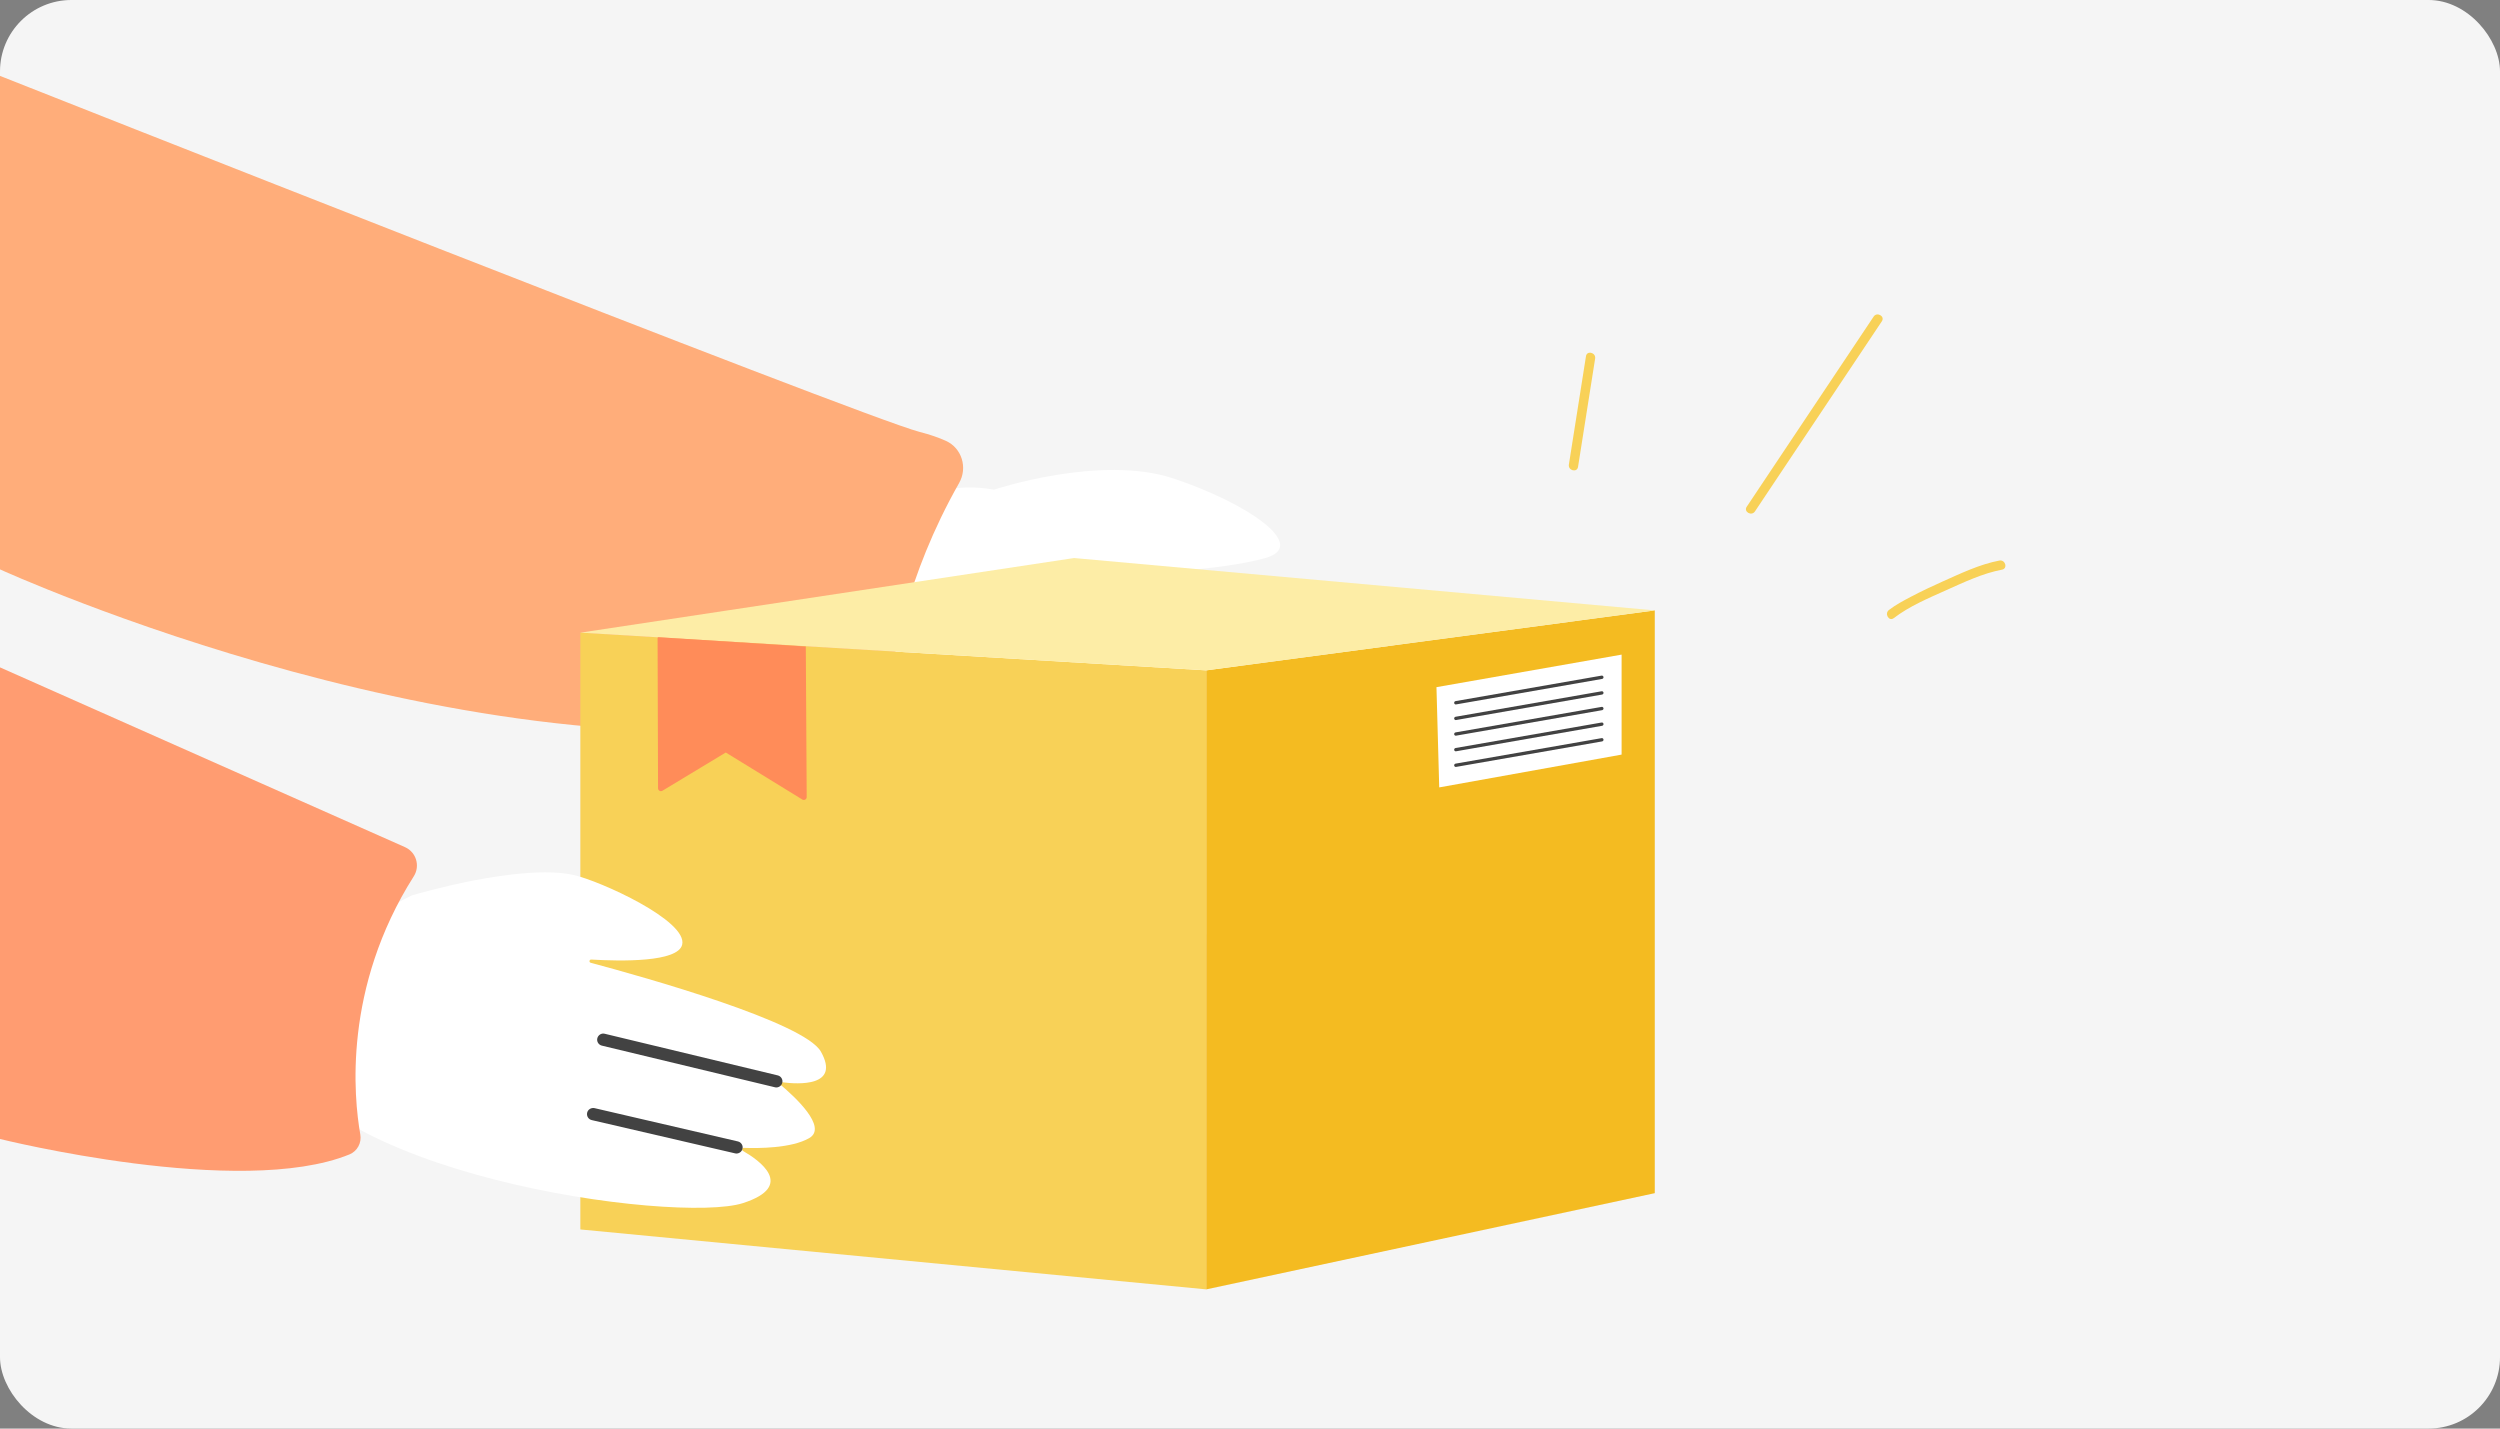
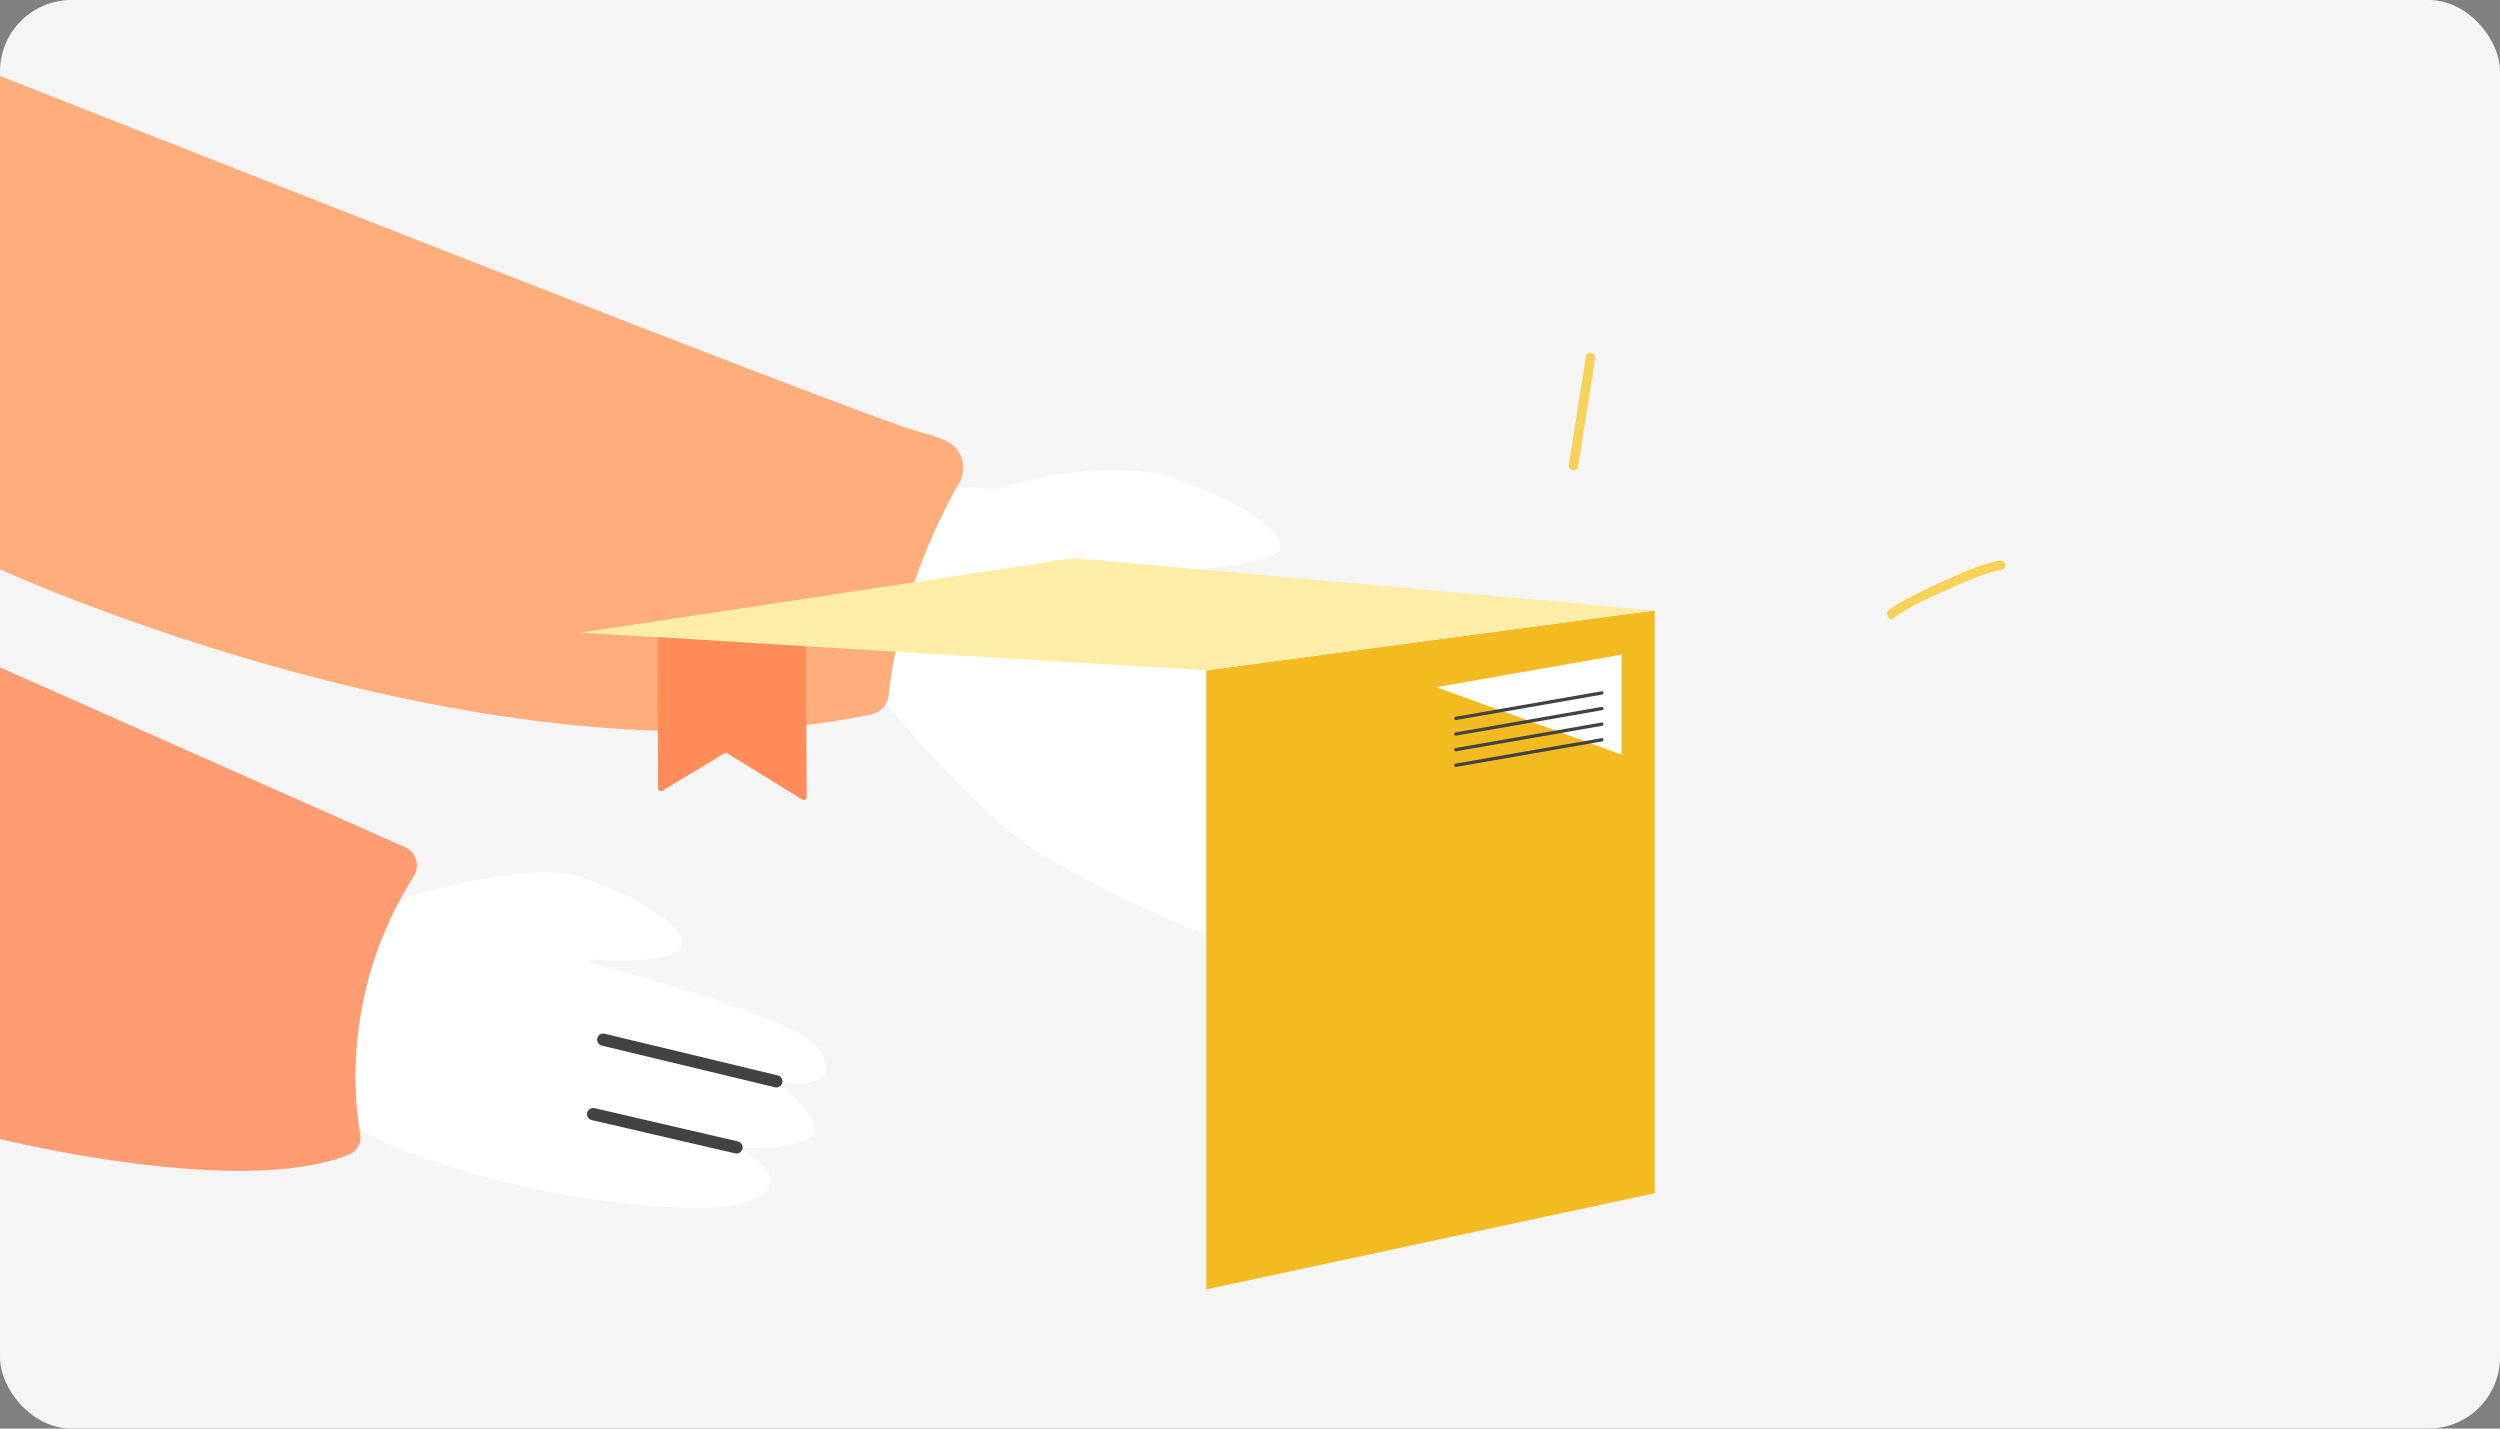
<svg xmlns="http://www.w3.org/2000/svg" width="560" height="320" viewBox="0 0 560 320" fill="none">
  <rect x="0" y="0" width="560" height="320" fill="#808080" stroke="none" />
  <rect width="560" height="320" rx="16" fill="#F5F5F5" />
  <path d="M222.66 109.68C222.66 109.68 246.52 101.73 262.86 107.18C279.2 112.62 293.38 122.17 283.47 124.99C273.55 127.81 254.95 128.44 254.95 128.44L272.66 145.52C272.66 145.52 286.84 155.07 295.23 163.16C303.62 171.25 298.36 178.57 298.36 178.57C298.36 178.57 306.75 186.66 306.45 192.57C306.15 198.47 298.3 199.16 298.3 199.16C298.3 199.16 306.39 213.16 292.65 214.35C278.91 215.54 244.56 198.92 230.38 189.37C216.2 179.82 194.12 152.34 194.12 152.34C194.12 152.34 188.74 103.8 222.66 109.68Z" fill="white" />
  <path d="M199.09 155.68C199.85 148.09 202.87 129.29 214.85 108.18C216.78 104.77 215.47 100.39 211.9 98.76C210.38 98.07 208.44 97.38 205.93 96.73C193.08 93.4 0 17 0 17V127.54C0 127.54 109.61 177.73 195.12 160.06C197.26 159.62 198.87 157.85 199.09 155.68Z" fill="#FFAD7A" />
-   <path d="M270.201 288.819L130 275.396V141.714L270.201 150.161V288.819Z" fill="#F8D157" />
  <path d="M370.67 136.729L270.201 150.162V288.82L370.67 267.27V136.729Z" fill="#F4BB21" />
  <path d="M130 141.715L240.59 125L370.67 136.73L270.201 150.162L130 141.715Z" fill="#FDEDA6" />
-   <path d="M321.767 153.924L363.239 146.634V169.03L322.387 176.377L321.767 153.924Z" fill="white" />
-   <path d="M326.103 157.799C326.122 157.799 326.15 157.799 326.169 157.79L358.875 152.08C359.082 152.043 359.213 151.845 359.185 151.648C359.147 151.441 358.95 151.3 358.752 151.337L326.047 157.047C325.84 157.084 325.708 157.282 325.736 157.479C325.764 157.677 325.924 157.799 326.103 157.799Z" fill="#424242" />
+   <path d="M321.767 153.924L363.239 146.634V169.03L321.767 153.924Z" fill="white" />
  <path d="M358.752 154.845L326.047 160.555C325.84 160.592 325.708 160.79 325.736 160.987C325.764 161.166 325.924 161.298 326.103 161.298C326.122 161.298 326.15 161.298 326.169 161.288L358.875 155.579C359.082 155.541 359.213 155.344 359.185 155.146C359.147 154.939 358.95 154.798 358.752 154.845Z" fill="#424242" />
  <path d="M358.752 158.345L326.047 164.055C325.84 164.092 325.708 164.29 325.736 164.487C325.764 164.666 325.924 164.798 326.103 164.798C326.122 164.798 326.15 164.798 326.169 164.788L358.875 159.079C359.082 159.041 359.213 158.844 359.185 158.646C359.147 158.439 358.95 158.298 358.752 158.345Z" fill="#424242" />
  <path d="M358.752 161.844L326.047 167.554C325.84 167.591 325.708 167.789 325.736 167.986C325.764 168.165 325.924 168.297 326.103 168.297C326.122 168.297 326.15 168.297 326.169 168.287L358.875 162.578C359.082 162.54 359.213 162.343 359.185 162.145C359.147 161.938 358.95 161.797 358.752 161.844Z" fill="#424242" />
  <path d="M358.752 165.343L326.047 171.053C325.84 171.09 325.708 171.288 325.736 171.485C325.764 171.664 325.924 171.796 326.103 171.796C326.122 171.796 326.15 171.796 326.169 171.786L358.875 166.077C359.082 166.039 359.213 165.842 359.185 165.644C359.147 165.437 358.95 165.296 358.752 165.343Z" fill="#424242" />
  <path d="M147.505 142.731L180.267 144.8C180.38 144.81 180.502 144.763 180.502 144.876L180.7 178.541C180.7 179.049 180.154 179.359 179.722 179.096L162.574 168.561L148.38 177.13C147.957 177.384 147.42 177.092 147.402 176.594L147.298 142.938C147.289 142.825 147.373 142.722 147.505 142.731Z" fill="#FF8C59" />
  <path d="M92.28 200.57C92.3 200.56 92.31 200.56 92.32 200.55C93.17 200.3 116.59 193.39 128.45 195.99C134.41 197.3 154.15 206.27 152.8 211.63C151.81 215.56 139.13 215.34 132.44 214.94C131.99 214.91 131.89 215.55 132.32 215.66C144.39 218.89 180.17 228.94 183.89 235.58C188.29 243.44 178.84 242.9 175.22 242.43C174.85 242.38 174.65 242.84 174.94 243.08C177.85 245.52 185.52 252.49 181.26 254.94C177.3 257.22 169.91 257.24 166.62 257.12C166.23 257.11 166.09 257.62 166.43 257.81C170.04 259.88 178.3 265.64 166.44 269.49C151.75 274.26 68.32 263.15 60.81 232.36C57.16 217.35 91.34 201.01 92.28 200.57Z" fill="white" />
  <path d="M173.71 243.58C173.57 243.55 134.81 234.22 134.81 234.22C134.07 234.04 133.62 233.3 133.8 232.57C133.98 231.83 134.75 231.37 135.45 231.56L174.22 240.89C174.96 241.07 175.41 241.81 175.23 242.54C175.06 243.23 174.4 243.67 173.71 243.58Z" fill="#424242" />
  <path d="M164.79 258.381C164.66 258.361 132.55 250.901 132.55 250.901C131.81 250.731 131.35 249.991 131.52 249.251C131.69 248.511 132.44 248.071 133.17 248.221L165.29 255.681C166.03 255.851 166.49 256.591 166.32 257.331C166.15 258.021 165.48 258.471 164.79 258.381Z" fill="#424242" />
  <path d="M80.71 254.13C79.24 245.8 76.83 221.3 92.69 196.29C94.16 193.97 93.24 190.88 90.72 189.76L0 149.49V255.13C0 255.13 53.86 268.55 78.28 258.59C80.04 257.87 81.04 256 80.71 254.13Z" fill="#FF9C71" />
  <path d="M424.209 138.458C427.686 135.787 431.992 133.98 435.962 132.199C439.931 130.419 444.154 128.413 448.455 127.604C449.794 127.352 449.203 125.312 447.869 125.563C443.479 126.389 439.181 128.456 435.129 130.264C432.738 131.331 430.368 132.455 428.049 133.674C426.362 134.56 424.64 135.469 423.125 136.636C422.053 137.457 423.125 139.29 424.209 138.458Z" fill="#F8D157" />
  <path d="M353.48 104.584C354.757 96.493 356.035 88.403 357.312 80.312C357.523 78.972 355.471 78.438 355.259 79.792C353.982 87.884 352.704 95.973 351.427 104.065C351.216 105.405 353.265 105.938 353.48 104.584Z" fill="#F8D157" />
-   <path d="M419.695 70.92C410.217 85.116 400.742 99.311 391.265 113.508C390.504 114.647 392.352 115.687 393.106 114.556C402.584 100.359 412.059 86.164 421.536 71.968C422.297 70.829 420.449 69.788 419.695 70.92Z" fill="#F8D157" />
</svg>